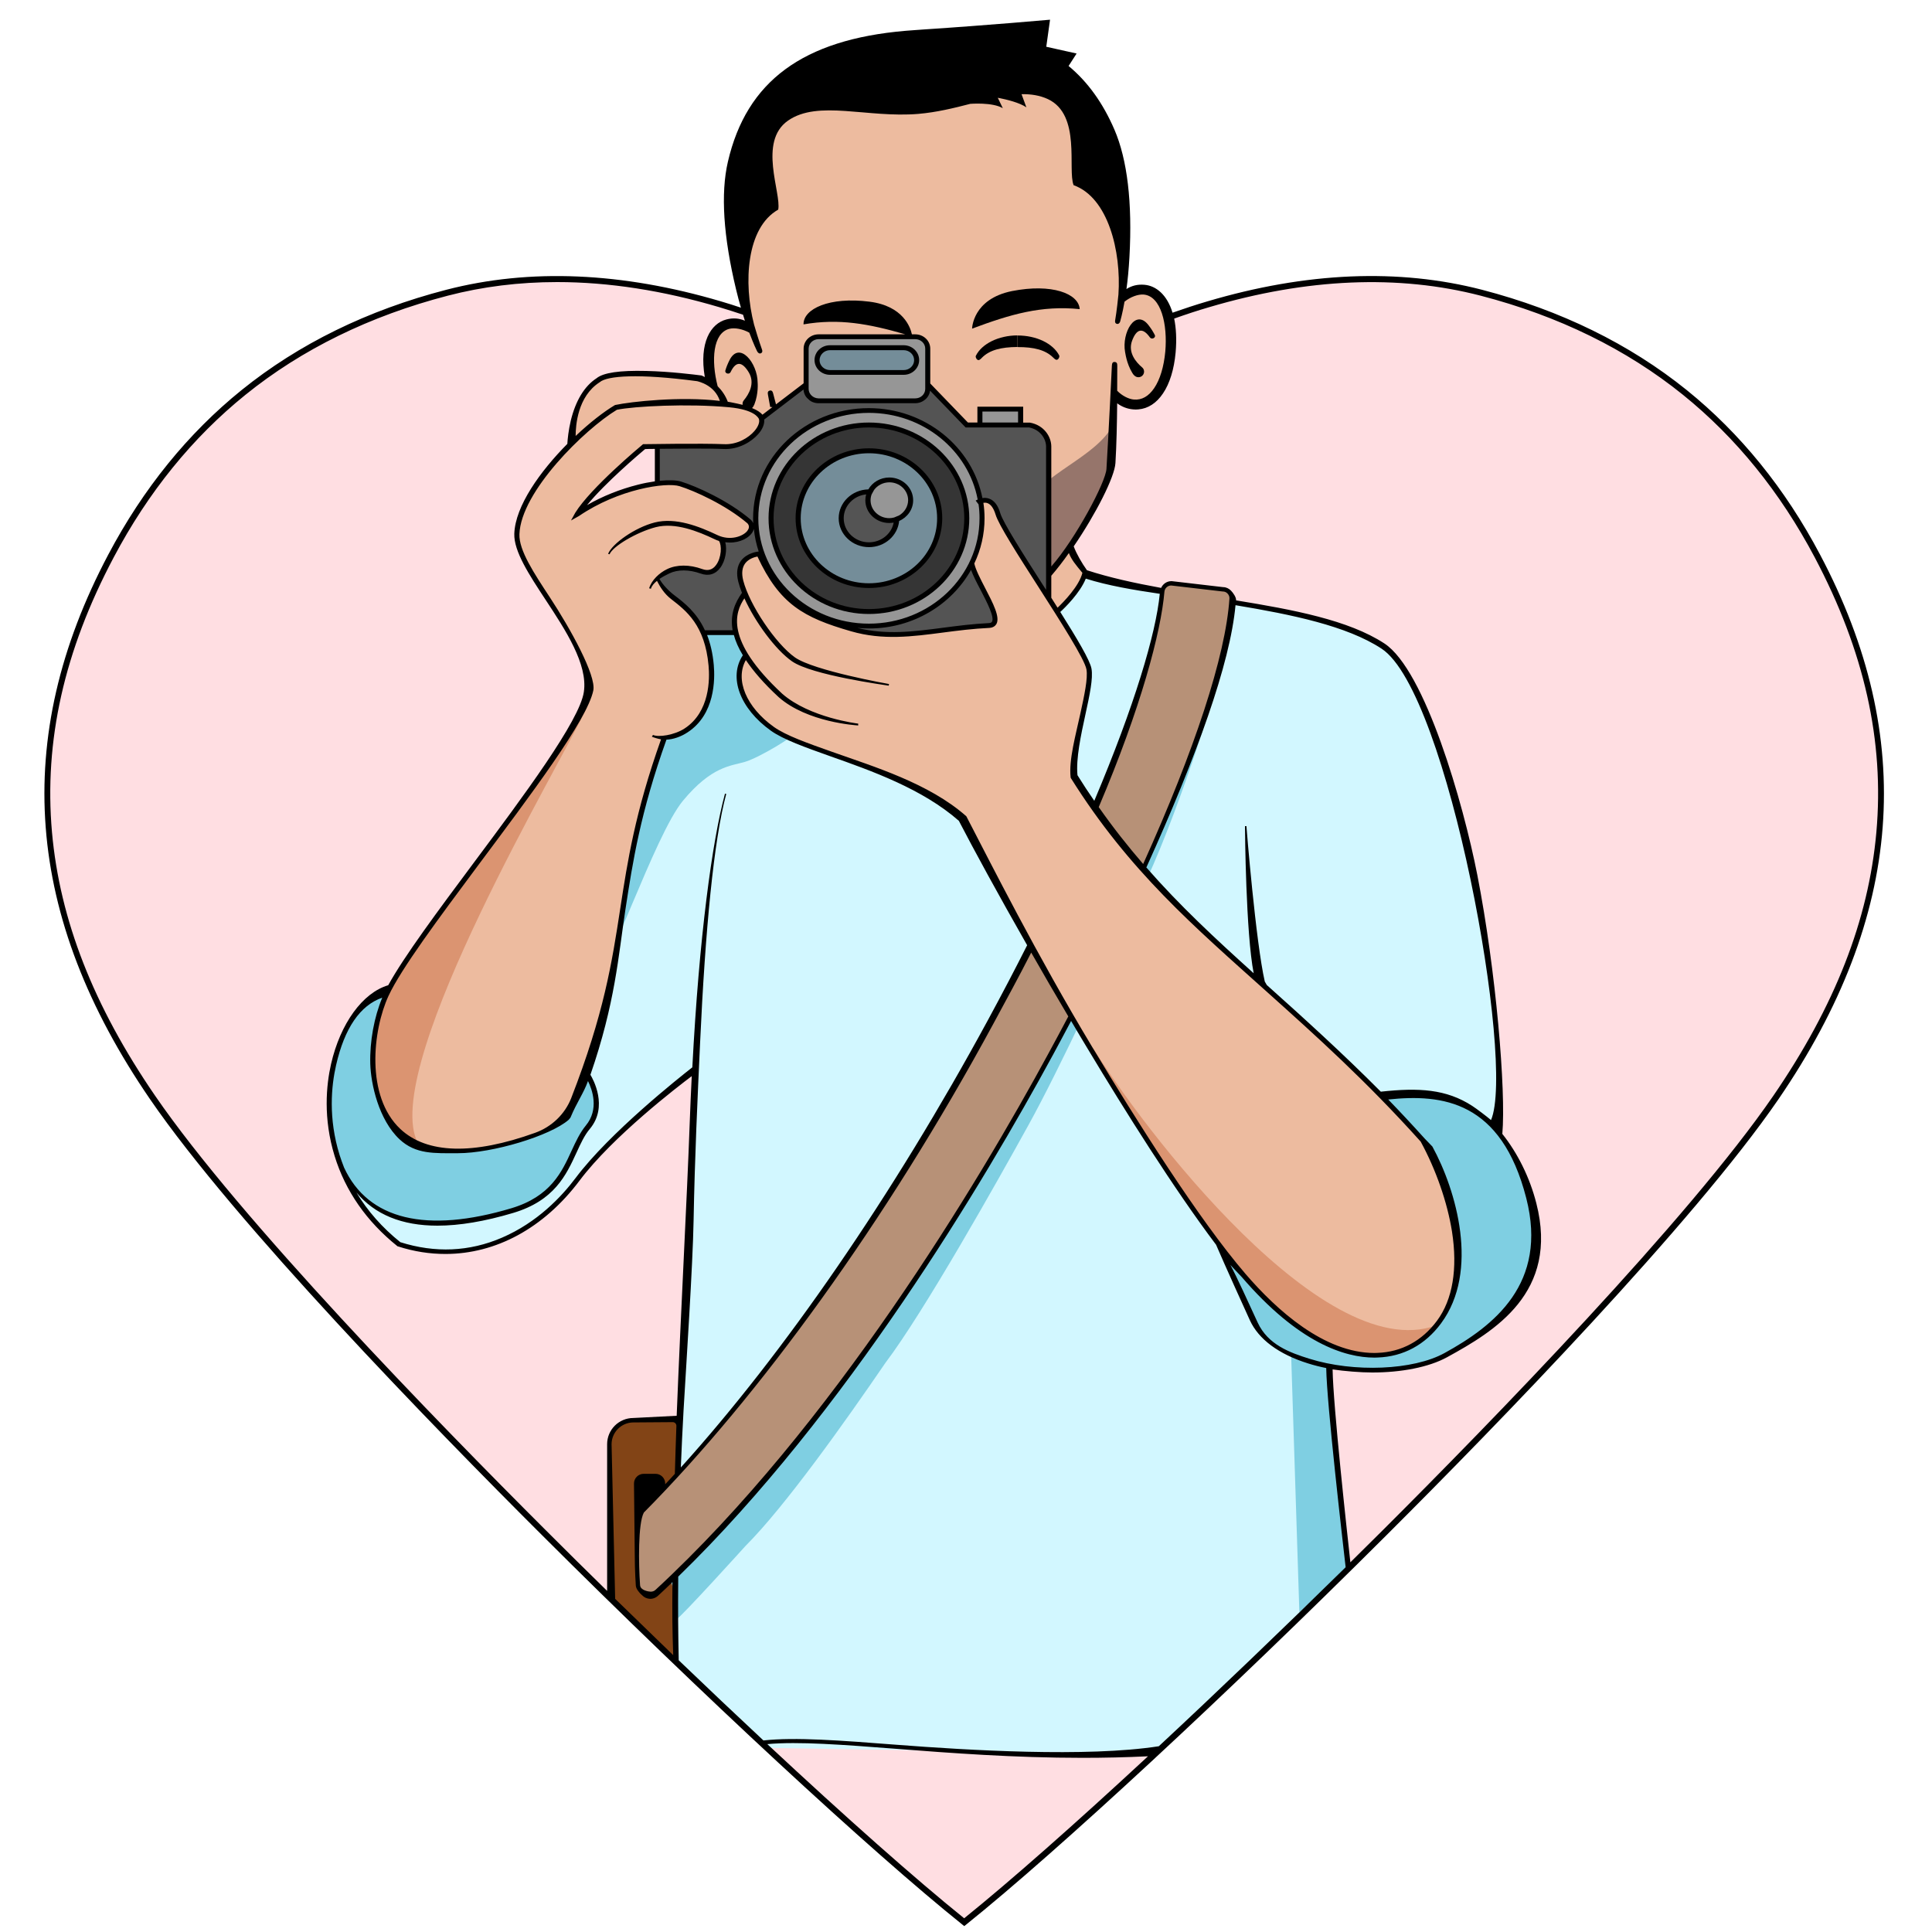
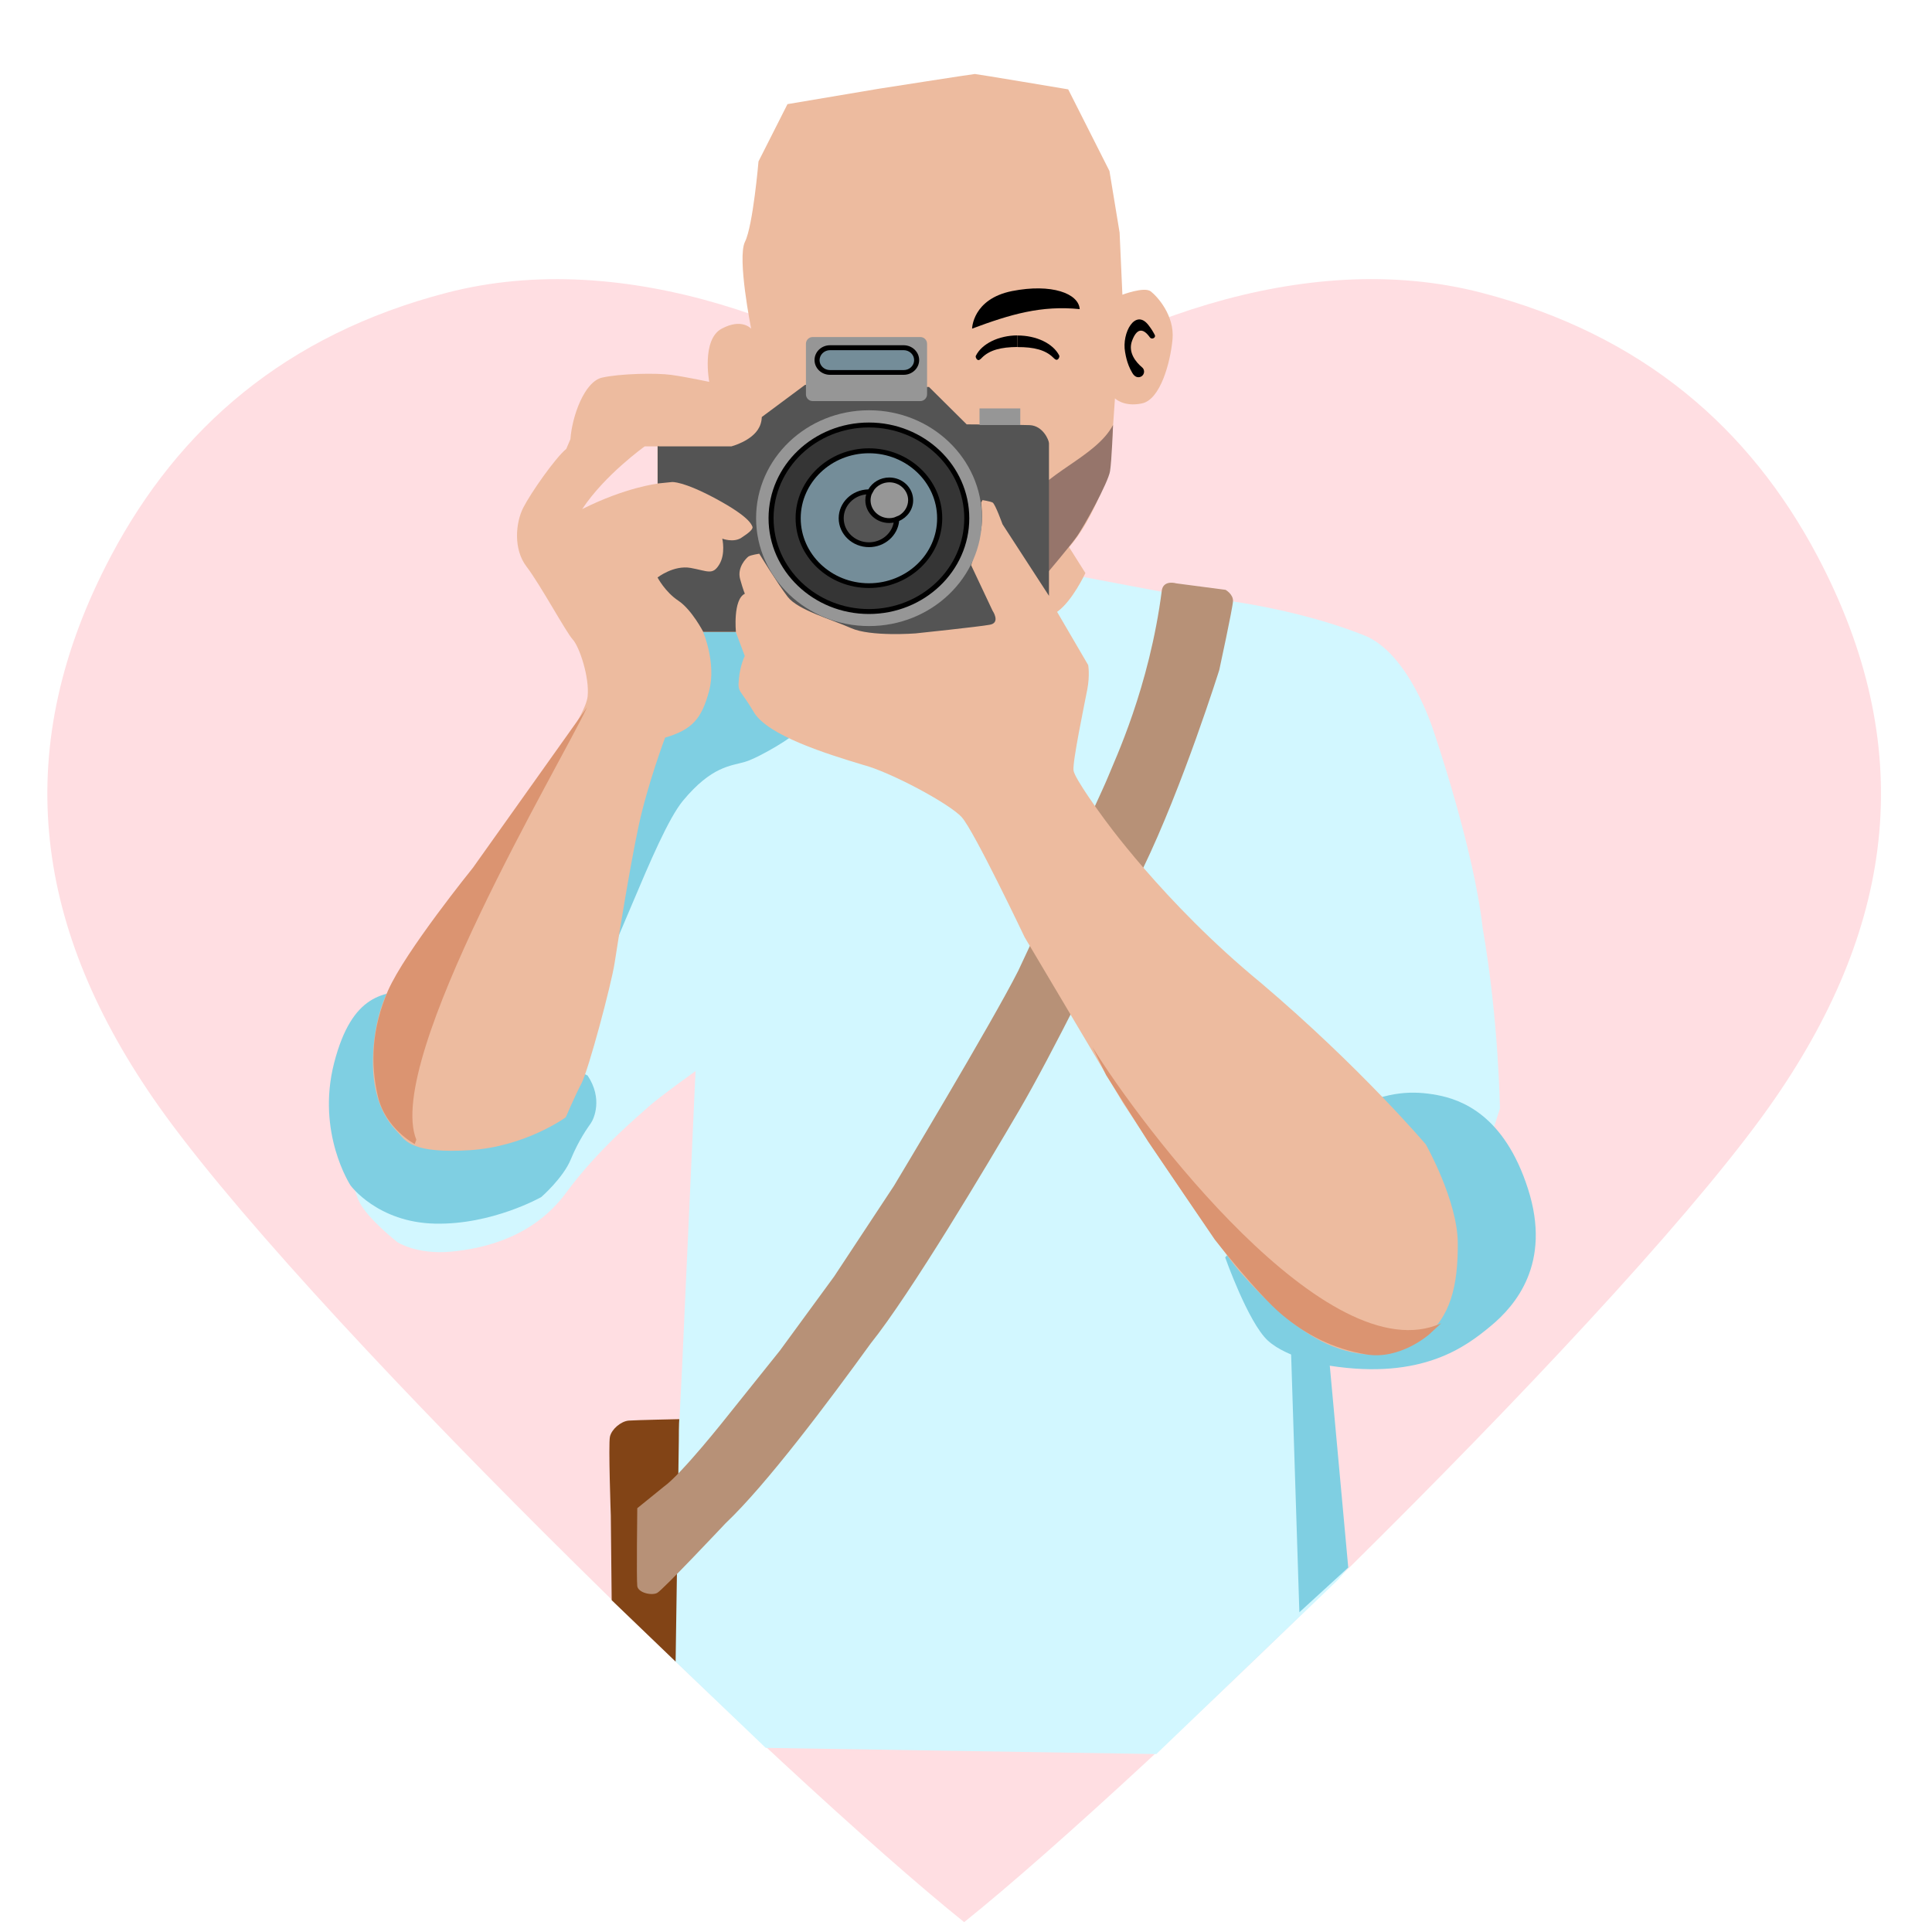
<svg xmlns="http://www.w3.org/2000/svg" version="1.1" id="Calque_1" x="0px" y="0px" viewBox="0 0 2000 2000" style="enable-background:new 0 0 2000 2000;" xml:space="preserve">
  <style type="text/css">
	.st0{fill:#FFDEE2;}
	.st1{fill:#D2F7FF;}
	.st2{fill:#824416;}
	.st3{fill:#7FCFE2;}
	.st4{fill:#B79177;}
	.st5{fill:#EDBB9F;}
	.st6{fill:#96756B;}
	.st7{fill:#545454;}
	.st8{fill:#969696;}
	.st9{fill:#748D99;}
	.st10{fill:#353535;}
	.st11{fill:#DB9471;}
</style>
  <path class="st0" d="M1881.3,575.5c-69.7-131.6-180.2-229-347.8-272.5c-184.6-47.9-391,33.6-535.4,138.4  C853.7,336.6,647.3,255.2,462.7,303c-167.6,43.5-278.1,140.8-347.8,272.5c-104.2,197-81.1,379.6,43.1,560.6  c145.7,212.3,655.1,705.2,840.1,853.7c185.1-148.4,694.4-641.4,840.1-853.7C1962.4,955.2,1985.5,772.5,1881.3,575.5z" />
  <path class="st1" d="M685.8,606.1l336.1-27.6l201.8,38.1c0,0,98.1,5.6,187.4,40.7c47.9,17.9,73,99.7,73,99.7s41.4,120.3,50.7,203.3  c16.8,96.5,17.9,187.4,17.9,187.4l-13.3,41.1l-171.5,121.3c0,0,19.8,277.4,28,312.6l-10.8,12.7l-188.1,180.4l-404.3-6.4l-101-96.6  l-5.7-226l17.4-17.7l2.6-52l14-308.3c0,0-37,26.4-48.9,37.1c-11.8,10.7-52,43.9-85.2,89c-33.2,45-83.2,57.5-119,60.8  c-35.8,3.3-55.6-9.9-55.6-9.9s-29.9-23.4-39.1-41.1c-9.2-17.7-13.8-65.4-13.8-65.4l264.3-343.9L685.8,606.1z" />
  <path class="st2" d="M703.2,1469.1c0,0-44.4,0.9-52.4,1.5c-8,0.7-17.7,8.9-19.4,16.7c-1.7,7.7,0.9,81.5,0.9,81.5l0.9,87.7l66.2,63.6  c0,0,3.1-208.1,3.3-227.9C702.7,1472.6,703.2,1469.1,703.2,1469.1z" />
-   <path class="st3" d="M707.9,1563.3c18-13.5,63.2-73.9,63.2-73.9l52.9-69.8l54.2-78.2l59.6-95.4c0,0,97.7-172.1,123.4-226.4  c0,0,82.2-186.4,88.6-203.6c6.4-17.2,40.8-93.5,52.3-196.1c2-10.8,14.6-7,14.6-7l50.2,6.1c0,0,7.9,4.5,7.8,11.7  c-0.2,7.2-13,72-13,72s-35.4,122-75.1,208.9c-39.7,86.9-89.7,194.7-121.9,253c-32.2,58.3-107.9,193.1-148.1,246.2  c-41.4,60.5-103.9,148.7-144.9,189.6c0,0-65.9,72.9-71.6,76.1s1.2-9.5,0.2-16.5c-1-7-18.7-74.1-18.7-74.1L707.9,1563.3z" />
  <path class="st4" d="M687.2,1539c18.5-13.1,65.3-72.4,65.3-72.4l54.8-68.4l56.2-76.8l61.9-93.8c0,0,101.8-169.3,128.7-222.7  c0,0,86.2-183.6,92.9-200.6c6.7-17,42.8-92.1,55.8-193.7c2.2-10.6,14.9-6.7,14.9-6.7l51,6.7c0,0,8,4.5,7.7,11.7  c-0.3,7.1-14.2,71.2-14.2,71.2s-37.7,120.4-79.3,206.1s-94,191.8-127.5,249.2c-33.6,57.4-112.4,189.9-154.1,242  c-43,59.4-107.8,146-150.1,186c0,0-65.1,69.2-70.9,72.2c-5.8,3-19.7-0.2-20.6-7.1c-0.9-6.9,0-80.6,0-80.6L687.2,1539z" />
  <polygon class="st3" points="1336.1,1387.4 1345.1,1669 1395.7,1622.7 1376.6,1413.8 " />
  <path class="st3" d="M429.1,1025.3c-31,1.7-64.5,2.5-83.2,75c-18.7,72.5,17,126.9,17,126.9s28,38.2,87.3,39.5  c59.3,1.4,110.1-27.5,110.1-27.5s22.8-19.8,30.7-39.3c8-19.5,17.3-32.4,20.6-37.1c3.3-4.7,12.6-25.5-3.3-49.4L429.1,1025.3z" />
  <path class="st3" d="M1401.3,1147c36-17.6,61.9-18,86.4-13.4c24.4,4.6,69.4,20,94.1,97.2c24.7,77.1-13.1,120.8-38.6,141.9  c-25.5,21.1-70.4,56-166.6,41.1c0,0-43.7-7.3-64.1-26c-20.4-18.7-44.2-86.1-44.2-86.1L1401.3,1147z" />
  <path class="st3" d="M602.7,1043.8c27.7-35.5,74.6-178.9,104.3-214.9c29.8-35.9,49.5-35.9,64.1-40.2c14.6-4.2,53.3-27.6,52.5-30.8  c-0.8-3.2-8.2-139.9-8.2-139.9l-74-33.2l-81.8,63.3l-56.9,196.9l-15.4,180.2L602.7,1043.8z" />
  <path class="st5" d="M1476,1184.7c0,0-67.2-79.4-170.8-167.3c-101.3-83.2-164.1-172.4-164.1-172.4s-28.7-38.9-29.8-47.5  c-1.2-8.6,11.3-68.5,14.2-83.5c2.9-15,1-25.5,1-25.5l-32.2-55.1c15.9-11.2,29.3-40.2,29.3-40.2l-16.9-26.8  c26.4-29.7,42.5-81.9,42.5-81.9l5-72.1c0,0,9.1,9.2,28,5.2s29.3-41.8,31.6-66.4c2.2-24.7-15.9-44.5-22.6-49.6  c-6.7-5.1-29.3,3.5-29.3,3.5l-2.9-64.4l-10.5-63.7l-42.7-84.5c0,0-94.7-15.9-96.6-15.9c-1.9,0-99.7,15.3-99.7,15.3l-94.3,15.9  l-30,59.3c0,0-5.7,66.6-14,83.2s6.4,90,6.4,90s-9.6-11.3-30.6,0c-21,11.3-12.8,55-12.8,55s-23.9-5.1-39.2-7.2  c-15.3-2.2-53.2-1.4-71.7,2.8c-18.5,4.1-31.2,40.6-32.8,63.7l-4.3,10.1c-11.4,9.3-36.9,45.8-44.6,61c-7.7,15.2-10.5,42.7,3.5,60.9  c14,18.2,40.8,67.8,47.8,75.4c7,7.6,17.5,39.4,15.4,59c-2.1,19.6-41.8,73-41.8,73s-72.6,102-95.9,130.6  c-23.3,28.7-56.7,82.3-56.7,82.3s-24,24.1-27.5,81.3c-3.5,57.2,20.1,77.9,26.8,85.5c6.8,7.7,14.5,20.5,72.6,17  c58.1-3.5,99.9-34.1,99.9-34.1s9.1-21.5,16.3-35.2c7.2-13.8,30.8-102,34.3-124.8c3.5-22.9,15.4-97.5,24.7-141.1  c9.3-43.6,27.5-91.9,27.5-91.9c28.2-8.4,37.7-19.4,45.5-48.1c7.8-28.7-6.1-61.2-6.1-61.2h33.8l9.3,24.8c0,0-4.7,8.9-6.1,23.7  c-1.4,14.9,1,9.8,15.4,34.3c14.3,24.5,76.6,43.6,112.5,54.5c27.5,6.9,90.2,40.2,102.9,54.5c12.8,14.3,65,124.1,65,124.1l101.7,171.3  c0,0,95,145.1,121.4,175.3c26.5,30.2,61.5,63.7,96.2,77.1c34.7,13.4,66,10.8,93.7-9.2c27.7-20.1,35.7-53.8,35.4-97.8  C1508.9,1242.9,1476,1184.7,1476,1184.7z M680.6,500.7c0,0-32.6,3.6-77.9,26.3c23.4-35.5,64.7-64.9,64.7-64.9h13.2V500.7z" />
  <path class="st6" d="M1152.2,440c-18.1,33.9-74,50.4-89.1,82.9c-15.1,32.5,0,49.7,0,49.7l22.3,19.1c0,0,20.1-23.7,28.5-35.1  c8.4-11.4,33.4-57.4,35.2-68.8C1150.9,476.4,1152.2,440,1152.2,440z" />
  <path class="st7" d="M683.2,462.1h73.9c0,0,21.7-5.6,28.8-19.7c2.7-5,2.7-10.7,2.7-10.7l44.8-33.3l128.3,2.2l39,38.7  c0,0,51.7,0.3,65.3,0.8c13.6,0.6,19.9,15.5,19.9,18.8s0,157.9,0,157.9l-48.1-74.1c0,0-7.6-21.2-10.3-22.5  c-2.7-1.3-10.4-2.5-10.4-2.5l-1.4,2.5c0,0,2.2,16.7-0.3,28.9s-10.1,36-10.1,36l22.2,47.1c0,0,8.5,12.4-2.7,14.5  c-11.1,2.1-77.1,9-77.1,9s-46.5,3.6-66.7-5.5c-20.2-9-55.1-18.7-65.6-32.4c-10.5-13.7-29.4-44.6-29.4-44.6s-8.8,1.3-11.2,2.9  c-2.3,1.7-12,11.3-8.6,23.5c3.4,12.2,4.9,15,4.9,15c-12.5,5.9-9.3,39.5-9.3,39.5h-33.8c0,0-11.9-23-25.7-32.2  c-13.9-9.2-21.6-24.1-21.6-24.1s16.6-13,34.2-9.9c17.7,3.2,22.7,7.8,29.6-3.4c6.9-11.1,3.2-26.9,3.2-26.9s11.4,4.4,19.6-0.8  c8.2-5.3,12.6-9.2,11.6-11.6c-1-2.3-3.4-10.3-37.6-28.8c-34.3-18.5-45.6-17.4-45.6-17.4l-14.9,1.5v-38.6L683.2,462.1L683.2,462.1z" />
  <rect x="1014" y="422.8" class="st8" width="42.2" height="17.2" />
  <path class="st8" d="M952.7,415.2H841.3c-3.9,0-7-3.1-7-7v-52.3c0-3.9,3.1-7,7-7h111.4c3.9,0,7,3.1,7,7v52.3  C959.7,412,956.5,415.2,952.7,415.2z" />
  <path class="st9" d="M940.6,384.9h-87.4c-3.9,0-7-3.1-7-7v-11c0-3.9,3.1-7,7-7h87.4c3.9,0,7,3.1,7,7v11  C947.6,381.8,944.5,384.9,940.6,384.9z" />
  <ellipse class="st8" cx="899.6" cy="536.4" rx="116.9" ry="111.7" />
  <ellipse class="st10" cx="899.1" cy="536.5" rx="101.7" ry="96.4" />
  <ellipse class="st9" cx="899.1" cy="536.5" rx="73.7" ry="69.6" />
  <ellipse class="st7" cx="899.8" cy="536.4" rx="28" ry="27.1" />
  <path class="st11" d="M607.7,732.2c-25.4,55.1-210.5,364.4-176.7,447.7l-1.7,4.4c0,0-30.2-15.7-38.1-49.4  c-7.9-33.8-6.5-70,10.6-109.6c17.1-39.6,87.7-126.9,87.7-126.9L607.7,732.2z" />
  <path class="st11" d="M1130.8,1083.8c49.9,81,243.9,338.7,361.1,286.1l-12.6,11.6c0,0-30,26.5-64.9,20.6  c-34.9-5.9-62.6-20.5-87.4-41.2c-24.8-20.7-69.4-77.6-69.4-77.6l-69.2-101.8l-43.3-68.5L1130.8,1083.8z" />
  <ellipse class="st8" cx="920.7" cy="517.8" rx="21.6" ry="20.7" />
  <g>
-     <path d="M1884.1,574.1c-36.1-68.3-82.5-125.5-138-170.3c-59.2-47.7-130.4-82.6-211.8-103.8c-86.4-22.4-182.1-18.4-284.5,12   c-12,3.5-24,7.5-36,11.7c-5.6-18.5-17-27.9-29.1-28.9c-7.1-0.6-13.1,0.9-18.6,4.4c1.3-9.3,2.4-20.5,3.1-33.3   c3.1-56.3-2.2-100.6-15.5-131.6c-11.9-27.6-27.6-49.5-47.5-66l8.3-12.9l-31.4-7l3.9-28c0,0-65.2,5.8-129.4,10l0,0   c-3.2,0.2-6.4,0.4-9.7,0.7l-5.3,0.4l-5.3,0.4C831.2,41,772.8,84,753.5,167.5c-7.6,32.8-4.7,77.3,8.5,132.2c1.6,6.8,3.3,13,5,18.8   c-6.9-2.3-13.7-4.5-20.6-6.5c-102.4-30.3-198.1-34.4-284.5-12c-81.4,21.1-152.6,56-211.8,103.8c-55.4,44.7-101.9,102-138,170.3   c-100.7,190.3-86.5,374.7,43.3,563.9c87.9,128.1,291.9,337.7,405.7,451.2c165.4,165.1,340.3,327.1,435.1,403.1l2,1.6l2-1.6   c94.8-76.1,269.7-238.1,435.1-403.1c113.8-113.5,317.7-323.1,405.7-451.2C1970.6,948.8,1984.8,764.3,1884.1,574.1z M771.1,332   c-6.1-2.6-12.3-3.1-19.1-1.3c-16.4,4.2-28.4,24.1-22.4,59.6c-1.8-0.9-2.9-1.4-3.1-1.5l-0.3-0.1c-7.1-0.9-32.1-4.1-57.2-4.7   c-27.6-0.7-44.5,1.8-51.5,7.6c-12.5,8.1-21.6,23.2-26.6,43.7c-2.4,10.1-3.3,19.1-3.6,24.2c-28,28.3-53.9,64.2-54.9,93   c-0.6,18.2,15.4,42.6,32.4,68.4c20.6,31.3,43.9,66.7,39.6,95.4C600.1,746,542,824,490.6,892.9c-37.2,49.9-72.5,97.4-88.7,127   c-26.5,7.8-49.6,39.6-59.2,81.6c-5,21.9-8.3,56.2,3.7,95.2c11.2,36.4,33.1,67.7,64.8,93.2l0.4,0.3l0.5,0.1   c16.4,5.3,32.8,7.8,49,7.8c52.1,0,101.8-26.6,138.9-76c34.3-45.7,102-97.5,116.1-108.1c-0.8,15.6-1.5,31.6-2.1,48.1   c-2.9,80.3-9.2,194.7-13.5,303.5l-44.9,2.3c-14.9,0-27.1,12.1-27.1,27.1v151.9c-21.1-20.6-42.2-41.5-63.1-62.4   c-113.6-113.4-317.3-322.6-404.9-450.3c-63.7-92.8-98.6-182-106.7-272.8C45.5,767.1,66.3,674,117.7,577   c35.7-67.5,81.6-124.1,136.4-168.3C312.5,361.5,383,327,463.5,306.1c36.1-9.4,73.9-14.1,113.2-14.1c53.4,0,109.6,8.7,167.9,26   c8.2,2.4,16.4,5.1,24.6,7.8C769.8,328,770.5,330,771.1,332z M791.1,434.3l40.7-31.1c0.4,7.9,7.2,14.2,15.5,14.2h100.1   c7.9,0,14.5-5.7,15.4-13l36.8,38.1h12.1h47.4h6.2c11.5,2.2,17.6,11.7,17.6,19.9v148.2c-1.1-1.8-2.3-3.6-3.5-5.4   c-20.1-31.4-40.9-64-43.9-73.9c-2.4-8.3-6.4-13.4-11.8-15.2c-2.4-0.8-4.7-0.8-6.7-0.5c-10.4-52.9-59.2-93.1-117.7-93.1   c-66,0-119.7,51.2-119.7,114.1c0,1.7,0.1,3.3,0.1,5c-0.5-1.2-1.2-2.3-2.2-3.3l-0.2-0.2c-23.1-19.8-56.6-34.8-72.3-39.6   c-4.9-1.5-12.7-1.7-22-0.8v-33.1c19.5-0.2,51.3-0.5,65.9,0.2c16,0.8,29.3-7.8,35.9-15.3C789.4,444.4,791.6,438.9,791.1,434.3z    M837.1,402.6v-41.7c0-5.4,4.6-9.8,10.3-9.8h100.1c5.7,0,10.3,4.4,10.3,9.8v41.7c0,5.4-4.6,9.8-10.3,9.8H847.3   C841.7,412.3,837.1,407.9,837.1,402.6z M1017,437.4V426h36.9v11.4H1017z M1215.5,329.8c12.1-4.3,24.1-8.3,36.2-11.8   c101.3-30,195.9-34,281.1-11.9c80.5,20.9,150.9,55.4,209.4,102.6c54.8,44.2,100.7,100.8,136.4,168.3c51.3,97,72.2,190.1,63.8,284.6   c-8.1,90.8-43,180-106.7,272.8c-87.7,127.7-291.3,337-404.9,450.3c-10.9,10.9-21.9,21.8-32.9,32.6c-3.4-31.1-17.8-161.4-18.4-199.7   c12,1.8,28.9,3.2,41.1,3.2c29.8,0,58.4-5.4,77.4-15.8c48.8-26.8,116.1-66.7,92.4-159.4c-6.9-27.1-19.6-52.2-35.2-71.8   c3.9-44.4-6.5-168.9-25.9-268.1c-14.5-74.1-54.1-212-96.2-239.6c-37.1-24.3-94.7-35-153.5-44.6l0,0c0.2-3.2-3-7.7-5.2-10   c-2.2-2.3-5.1-3.7-8.2-3.7l-53.2-6.2l-0.2,0c-0.1,0-0.1,0-0.2,0c-4.7,0-8.8,2.9-10.6,7c-27.5-5-53.9-10.8-76.8-18.3   c-5.3-7.4-10.9-17.1-13.7-24.7c23.1-33.8,42.4-71.9,43.2-86.3c1.1-17.7,1.6-41.7,1.8-61.8c5,3.7,10.6,5.8,16.5,6.3   c1.9,0.2,3.7,0.2,5.4,0c10-0.8,18.8-6.5,25.5-16.5c7-10.3,11.5-25,13.1-42.4C1218.2,351.2,1217.5,339.5,1215.5,329.8z    M1199.6,1807.7c-74.4,11.6-198.4,4.1-271.1-1.5c-58.5-4.5-105-8.1-138.2-4.5c-28.4-26.5-57.8-54.3-87.7-83   c-0.6-32.1-0.8-48.9-0.5-86.6c173.8-168.9,316.6-408.8,387.8-539.9c6.5-11.9,12.7-23.7,18.9-35.3c5.8,9.8,11.6,19.6,17.6,29.5   c37.9,63.1,88.7,144.1,132.5,202.2c1,2.4,10.9,25.3,35,78.2c9,19.6,29.8,35.1,60.2,44.6c6,1.9,12.3,3.5,18.8,4.8   c0.6,37.8,17,179,20.1,206.2C1326.9,1687.3,1260.7,1750.8,1199.6,1807.7z M1188.4,1818.1c-75.7,70.2-142.8,129.4-190.3,167.7   c-50.3-40.5-122.6-104.6-203.8-180.3c32.6-2.9,77.7,0.6,133.8,4.9c55.5,4.3,121.1,9.3,192.7,9.3   C1142.8,1819.7,1165.4,1819.2,1188.4,1818.1z M636.8,1655.1l-3.7-160c0-12.4,10.1-22.6,22.6-22.6l40.7-0.3c2.2,0,3.9,1.8,3.8,4   c-0.7,18.1-1,30.7-1.6,49.5c-3.3,3.7-6.7,7.3-10,10.8v-0.8c0-5.5-4.5-10-10-10h-12.3c-5.5,0-10,4.5-10,10l0.8,73.6   c0,0.3,0,0.4,0,0.5c0,16.8,1.1,31.3,1.1,31.7c0.3,3.6,3.6,6.9,4.5,8l1.9,1.8c2.1,2.3,5,3.6,8.1,3.8c0.4,0,0.8,0,1.3,0   c2.7-0.2,5.3-1.4,7.2-3.2c5-4.6,10-9.3,14.9-14.1c-0.3,34.6-0.1,49,0.8,75.6C677,1694.2,657,1674.8,636.8,1655.1z M750.5,821.6   c-13.3,49.3-26.8,148.4-33.8,283.3c-13.3,10.4-85.6,67.6-120.8,114.5c-14.7,19.6-39.8,46.1-76.2,61.8   c-33.8,14.6-69.2,16.1-105.3,4.7c-18.8-15.1-33.9-32.3-45.4-51.4c19,22.8,47,34.3,83.8,34.3c22.8,0,49-4.4,78.5-13.2   c42.7-12.8,54.8-39.2,65.5-62.4c4.2-9.2,8.2-18,13.9-24.7c19.1-23,3.2-51.4,0.5-55.9c25.8-74.7,28.8-122.5,36.3-171.5   c7.5-48.9,15.3-99.6,42.4-175.4c6.9-0.3,14.8-2.9,21.9-7.6c28.5-18.6,28.4-54.9,27.1-69.7c-1.1-12.3-3.6-22.5-6.9-31h27.7   c1.7,6.4,4.7,13.3,9.3,20.9c-15.1,22.6-3.1,55.2,29,78.1c12.9,9.2,35.5,17.2,61.6,26.5c42.5,15,95.3,33.7,133,66.8   c15.6,30.1,40.5,75.8,70.7,128.8c-12.6,25-26.1,50.7-40.5,77.3c-98.4,181.4-210.9,344.7-318,463.3c0.8-19.8,1.7-39.6,2.8-58.9   c2.8-47.8,9.6-151.2,10.4-196.6c1.2-65.9,4.1-126.8,6.7-183.5C730.1,962,739,869,751.8,821.9L750.5,821.6z M383.3,1101.1   c0.6,21.2,8.7,58,30.3,78.3c16.8,15.7,36.1,14.4,60.3,14.4c36.2,0,95.7-18,114.8-34.6l1.8-2.2l0.4-0.9c6.1-14.7,13.1-24.1,17.8-37   c4.4,8.9,11.7,29.3-2.3,46.1c-6,7.3-10.2,16.3-14.6,25.8c-10.2,22.3-21.8,47.5-62.2,59.7c-88.1,26.4-148.5,12-173.4-42   c-1.7-4.3-3.3-8.8-4.7-13.2c-11.8-38-8.5-71.4-3.6-92.8c8.7-38.3,24.9-62,47.8-69.9C387.3,1052.9,382.7,1078,383.3,1101.1z    M750.8,561.3c11.4,1.6,22.1-2.5,27.1-8.9c1.3-1.6,2.1-3.3,2.5-4.9c0.8,8.1,2.5,15.9,5,23.4c-1.7,0.2-12.1,1.5-18.2,9.4   c-4.2,5.6-5.2,13-2.9,22c0.9,3.6,2.2,7.4,3.8,11.4c-7.1,9.9-12.6,22.3-9.7,38.7h-28.7c-8.6-18.5-21.3-28.4-31.6-36.2   c-6.5-5-12.4-11.4-15.4-16.9c3.4-2.3,7.2-4.3,10.2-5.7c8.7-4.2,20.5-4.1,32.3,0.1c8.1,3,15.4,0.9,20.4-5.9   C751,580.6,752.9,569,750.8,561.3z M1013,522.1c0.7,4.7,1,9.5,1,14.4c0,60.2-51.3,109.1-114.5,109.1s-114.5-48.9-114.5-109.1   s51.3-109.1,114.5-109.1c56.2,0,103,38.8,112.6,89.7c-1.2,0.6-2,1.1-2.1,1.1L1013,522.1z M1005.2,590c2.3,6.1,6,13.4,10,20.9   c6.5,12.5,14.5,28,11.7,32.7c-0.2,0.3-0.7,1.2-2.8,1.4c-17.1,0.8-33,2.9-48.3,4.9c-29.9,3.9-58.3,7.6-88.3,0.1   c4,0.4,8,0.6,12.1,0.6C945.2,650.6,985,626,1005.2,590z M1028.1,1060.2c13.9-25.7,27.1-49.9,39.4-74.1   c12.6,22.1,24.3,42.3,38.4,66.1c-6.6,12.5-13.3,25-20.2,37.7c-73.9,136.1-224.3,386.9-407.1,555.9c-1.4,1.3-3.1,1.9-5.1,1.9   c-1.9-0.1-10.5-1.2-10.9-6.7c-1.6-22-2.2-63.8,3.9-75.2C785.9,1445.2,916.8,1265.4,1028.1,1060.2z M1297.8,1007.5   c-39.6-35.7-76.4-69.8-111.1-109.5c52.6-116.2,86.7-211,92.3-271.5c58.2,9.7,115.1,21.3,151.2,45c69.1,45.3,138.6,428.9,113.3,488   c-4.2-3.6-15.1-11.9-19.5-14.7c-26.8-17.4-55.3-19-94.6-14.7c-39.3-39.6-82-78.2-118-110.4c-0.7-1.2-1.4-2.4-2.1-3.6   c-9.3-40.4-19-159.7-19-160.9l-1.5,0C1288.8,860.2,1289.7,966.1,1297.8,1007.5z M1129.9,692.2c-1.5-8.6-15.1-31.4-32.3-58.7   c5-4.6,20.5-19.8,26.4-34.5c22.8,7.2,49.4,11.7,76.6,15.7c-4,41.3-26.2,115.9-67.8,214.3c-5.9-8.5-11.7-17.3-17.4-26.5   c-1.7-17,3.5-41.3,8.2-62.8C1128,719.5,1131.7,702.2,1129.9,692.2z M1205.4,612.6c0.3-3.7,3.4-6.5,7-6.5l53.2,6.2l0.2,0   c2,0,3.8,0.8,5.1,2.3c1.3,1.4,2,3.3,1.8,5.2c-4,59.4-36,156.5-89.3,274.6c-15.7-18.2-31.1-37.6-46-58.9   C1181,733,1201.9,654.1,1205.4,612.6z M1580,1240.4c22.6,88.4-33.4,132.1-84.7,160.3c-32.3,17.8-93.7,20.3-139.7,5.9   c-20.2-6.3-43.1-14.5-53.7-37.6c-9-19.6-21.8-47.6-28.2-59.5c1.1,1.3,10.6,11.2,11.7,12.4c58.9,68.5,106.8,83.5,137.5,83.5   c1.1,0,2.2,0,3.2-0.1c26.6-0.9,49.3-13.2,65.7-35.4c39.9-53.9,15.9-137.5-9-183l-8-8.3c-12.8-14.2-25.3-27.6-37.7-40.4   C1493.1,1132.3,1554.2,1139.5,1580,1240.4z M1120.5,593c-3.4,13.8-19.6,30.3-25.7,36.1c-2.1-3.4-4.3-6.8-6.5-10.3V596   c6.1-7.1,12.3-15.1,18.2-23.5C1109.1,579.3,1113.5,584.6,1120.5,593z M1124.7,693c1.6,9.2-2.2,26.8-6.3,45.6   c-4.8,22.1-12.1,48.2-10.1,66l0.1,0.6l0.3,0.5c60.2,96.1,127.6,153.6,203.4,221.6c50.2,45,102.1,91.6,158.6,154.5   c15.8,29,27.6,62.9,32.4,93.1c6,38.5,0.7,70.4-15.5,92.3c-15.5,20.9-36.8,32.4-61.6,33.3c-1.1,0-2.1,0.1-3.2,0.1   c-52,0-101-44.2-133.3-81.7c-48.2-56-112.9-158.6-158.7-234.8c-57.9-96.3-104.7-189.5-130.2-238.6l-0.2-0.4l-0.3-0.3   c-38.5-34-95.6-51.2-138.7-66.5c-25.8-9.1-48-17-60.3-25.8c-28.7-20.5-40.4-49-29-69.2c7.6,11.3,18.5,24.1,34,38.4   c29.8,26.2,80.2,29.1,82.3,29.3v-1.9c-0.5-0.1-50.2-6-78.7-31c-60.2-56-48.5-84.7-39.1-98.7c11.2,24.7,32.3,53.4,49.3,65.2   c20.7,14.4,96.8,24.6,100.1,25.2l0.3-1.7c-0.8-0.1-77.6-13.8-97.3-27.5C803,666.5,776,626.4,769.4,601c-1.9-7.5-1.2-13.5,2-17.8   c3.6-4.8,9.7-6.5,12.7-7.1c22.9,49.2,47.5,63.2,96.9,77.4c32.9,9.5,63.2,5.5,95.3,1.3c15.2-2,31-4,48-4.8c4.1-0.3,6.1-2.3,7.1-3.9   c4.2-7.1-3.5-21.8-11.6-37.4c-4.9-9.4-9.9-19.2-11.2-25.4c6.8-14.3,10.6-30.1,10.6-46.8c0-5.4-0.4-10.8-1.2-16   c1.3-0.2,2.7-0.2,4.1,0.3c3.6,1.2,6.5,5.3,8.5,11.8c3.1,10.6,23.2,42,44.5,75.2C1097.5,642.8,1122.9,682.5,1124.7,693z    M780.9,446.3c-5.8,6.7-17.5,14.2-31.6,13.5c-22-1-82,0-82.6,0l-1,0l-0.7,0.6c-2.2,1.8-53.5,44.6-69.5,70.4l-4.4,8l8.2-4.6   c41.1-28.1,90.4-35.2,104.2-30.9c15.2,4.7,47.8,19.3,70.3,38.5c2.6,2.9,1.3,5.8-0.2,7.8c-4.6,5.8-17.9,10.5-31,4.3   c-18.9-9-43.3-18.6-65-13c-20.3,5.2-43.8,21.8-48.1,32.4l1.5,0.5c3.3-8.3,28.2-23,47.9-28.1c20-5.1,43.3,4.1,61.3,12.7   c1.4,0.6,2.7,1.2,4.1,1.6c3,4.3,2.7,17.3-3.1,25c-3.6,4.9-8.4,6.2-14.2,4.1c-13.2-4.8-26.5-4.8-36.5,0.1   c-7.9,3.8-16,11.3-18.5,19.8l1.8,0.5c0.9-3.1,3.3-5.8,6.3-8.2c3.3,6.5,7.7,13.5,14.7,18.9c15.5,12,34.9,26.8,38.7,68.8   c1.3,13.9,1.4,48-24.8,65.1c-10.7,7-27.2,9.3-32.7,6.7l-1.2,1.8c1.9,0.9,6,2.1,9.5,2.8c-26.9,75.6-34.7,126.2-42.2,175.1   c-8.6,55.9-16.8,108.9-50.8,196.3c-6.5,16.5-20.1,29.7-37.4,35.9c-64.1,23.1-112,21.8-139.5-4c-36.1-34-28.6-102.3-12.2-137.8   c13-28,51.7-80,92.6-134.9c54.2-72.7,113.2-150.7,119.4-181.3c3.1-15.5-23.9-64.2-44.9-96.2c-16.5-25.1-32.2-48.8-31.6-65.5   c1.5-44.1,67.5-108.6,100.9-128.8c17.8-3.7,73.5-6.6,116.2-2.6c26.7,2.5,30.2,11.1,30.8,12l0.1,0.4   C786.6,437.2,784.8,441.8,780.9,446.3z M677.9,464.7v33.6c-5.6,0.8-11.6,1.9-17.7,3.5c-18.3,4.6-36.6,11.9-52.5,21.1   c19-23.3,54.6-53.4,60.1-58C669.4,464.8,673.1,464.7,677.9,464.7z M637.1,419.2l-0.4,0.1l-0.4,0.2c-11.2,6.7-25.8,18-40.4,31.8   c0-11,2.1-40.9,24.7-55.5l0.3-0.2c7.6-6.6,40-9.1,100.8-1c1.4,0.4,18.1,3.9,23.5,20.4C703.8,410.1,653.2,415.8,637.1,419.2z    M805.6,217c3.4-17.1-21.1-70.3,10.1-92.1c31.2-21.8,82-2.6,134.9-7l0,0c18.8-1.6,36.8-6,53.8-10.4c0.1,0,22.9-1.9,33.7,4.5   l-5.2-10.8c9.9,1.9,22.5,5.1,29.6,9.9l-5-13.6c9.7-0.2,18.9,1.2,27.3,5.1c34.7,16.3,20.1,72.8,26.6,89.1   c35.8,12.8,49.4,68.5,46.4,113.2c-1.6,16.1-3.3,26.4-3.4,26.7c-0.5,2.8,1,3.6,2.1,3.7c1.3,0.3,2.9-1,3.3-3.3c0-0.2,2.1-7,4.3-19.7   c6.2-5,14-7.8,19.7-7.4c18.2,1.5,25,30.9,22.5,59.1c-1.5,15.7-5.4,28.8-11.5,37.8c-5.8,8.5-12.8,12.5-21,11.8   c-5.2-0.4-12.2-3.8-17.3-9.1c0.1-14.9,0.1-25.5,0.1-25.8c0.1-2.8-0.8-3.9-2.8-4c-1.9-0.1-2.7,1.2-2.8,4c0,0.8-3.4,70.4-5.6,106.7   c-0.8,13.9-31.8,72.1-57.1,101V462.3c0-10.3-7.6-22.2-22.1-24.8h-7V421h-47.4v16.4l-9.8,0l-39-40.4v-36.1c0-8.2-7-14.8-15.5-14.8   h-3.5c-1.5-7-8.9-29.4-43.9-33.8c-41.5-5.3-68.6,7.4-68.3,23.5c36.7-6.4,67.6-0.6,105.4,10.3h-89.8c-8.6,0-15.5,6.6-15.5,14.8v35.9   l-28.6,21.8c-1.7-6.5-2.8-10.6-2.8-10.8c-0.6-2.8-1.7-3.9-3.5-3.5c-1.9,0.4-2.6,1.7-2,4.4c0,0.2,0.9,5,2.3,12.6l2.3,0.1l-10.3,7.9   c-1.7-2-4.9-4.5-10.8-6.9c0.9-0.8,1.7-2,2.4-3.7c4.5-11.5,3.4-22.7,3.4-22.7c-0.1-20.3-18.8-43.2-29-23.4   c-2.1,4.1-3.5,7.8-4.4,10.9c-0.9,3.1,4,4.6,5.4,1.7c5.8-12.2,12.3-10.6,18.9,0.4c6.7,11.3-0.1,22.7-5.2,28.8   c-1.2,1.4-1.5,3.1-1.2,4.7c-3.6-0.9-7.7-1.8-12.4-2.7c-1-0.2-2-0.3-3-0.5c-2.5-6.7-6.4-12-10.5-16.1c-6.9-26.7-5-55,12.1-59.4   c5.5-1.4,13.7,0.1,20.7,4c4.5,12.1,7.7,18.5,7.8,18.7c0.9,2.2,2.6,3.2,3.9,2.7c1-0.3,2.4-1.4,1.4-4c-0.1-0.3-3.7-10.2-8.2-25.8   C769.4,292.7,772.6,235.6,805.6,217z" />
    <path d="M1053.2,347.3l0.1,12l0,0c17.1-0.1,29,3,36.9,10.8c1.5,1.5,3.2,3.1,4.7,2c1.4-0.9,2.1-3.1,1.6-4.1   C1090.1,355.5,1072.7,347.2,1053.2,347.3z" />
    <path d="M1010.2,368.3c-0.5,1,0.2,3.1,1.6,4.1c1.6,1.1,3.2-0.5,4.7-2.1c7.8-7.9,19.7-11,36.8-11.1l-0.1-12   C1033.7,347.3,1016.4,355.8,1010.2,368.3z" />
    <path d="M1117.7,320c-1-16.1-28.9-26.8-70-18.7c-41,8.2-41.4,38.9-41.4,38.9C1046.4,325.2,1078.2,316,1117.7,320z" />
    <path d="M1172.3,386.3c2.3,3.7,4.9,4.5,7.2,4.1c5-0.9,6.5-7,2.8-10.1c-6.2-5.2-14.9-15.3-10.4-27.5c4.4-11.9,10.6-14.6,18.5-3.5   c1.9,2.6,6.5,0.3,5-2.6c-1.5-2.9-3.5-6.3-6.4-10c-13.6-17.9-28,7.8-24.3,27.8C1164.9,364.5,1165.8,375.7,1172.3,386.3z" />
    <path d="M899.5,464.1c-41.8,0-75.9,32.5-75.9,72.3c0,39.9,34.1,72.3,75.9,72.3c41.8,0,75.9-32.5,75.9-72.3   C975.4,496.6,941.4,464.1,899.5,464.1z M899.5,603.8c-39,0-70.6-30.2-70.6-67.3c0-37.1,31.7-67.3,70.6-67.3s70.6,30.2,70.6,67.3   C970.2,573.6,938.5,603.8,899.5,603.8z" />
    <path d="M899.5,437.4c-57.3,0-103.9,44.4-103.9,99.1c0,54.6,46.6,99.1,103.9,99.1s103.9-44.4,103.9-99.1   C1003.4,481.9,956.8,437.4,899.5,437.4z M899.5,630.5c-54.4,0-98.7-42.2-98.7-94c0-51.9,44.3-94,98.7-94c54.4,0,98.7,42.2,98.7,94   C998.2,588.3,953.9,630.5,899.5,630.5z" />
    <path d="M859.2,388h76.3c8.8,0,16-6.8,16-15.3c0-8.4-7.2-15.3-16-15.3h-76.3c-8.8,0-16,6.8-16,15.3   C843.2,381.2,850.4,388,859.2,388z M859.2,362.5h76.3c5.9,0,10.8,4.6,10.8,10.3c0,5.7-4.8,10.3-10.8,10.3h-76.3   c-5.9,0-10.8-4.6-10.8-10.3C848.5,367.1,853.3,362.5,859.2,362.5z" />
    <path d="M920.6,494.3c-9.4,0-17.5,5-21.7,12.3c-17,0.4-30.7,13.6-30.7,29.9c0,16.5,14.1,29.9,31.4,29.9c16.3,0,29.7-11.9,31.2-27.1   c8.5-3.7,14.5-11.9,14.5-21.4C945.3,504.8,934.2,494.3,920.6,494.3z M899.5,561.4c-14.4,0-26.1-11.2-26.1-24.9   c0-12.8,10.2-23.4,23.3-24.7c-0.6,1.9-0.9,4-0.9,6.1c0,13,11.1,23.5,24.7,23.5c1.6,0,3.1-0.2,4.6-0.4   C923,552.5,912.3,561.4,899.5,561.4z M930.7,533.6l-5.1,2.1c-1.6,0.4-3.3,0.7-5,0.7c-10.7,0-19.4-8.3-19.4-18.5   c0-2.1,0.4-4.2,1.1-6.1l2.6-4.7c3.5-4.7,9.3-7.8,15.8-7.8c10.7,0,19.4,8.3,19.4,18.5C940,524.5,936.3,530.3,930.7,533.6z" />
  </g>
</svg>